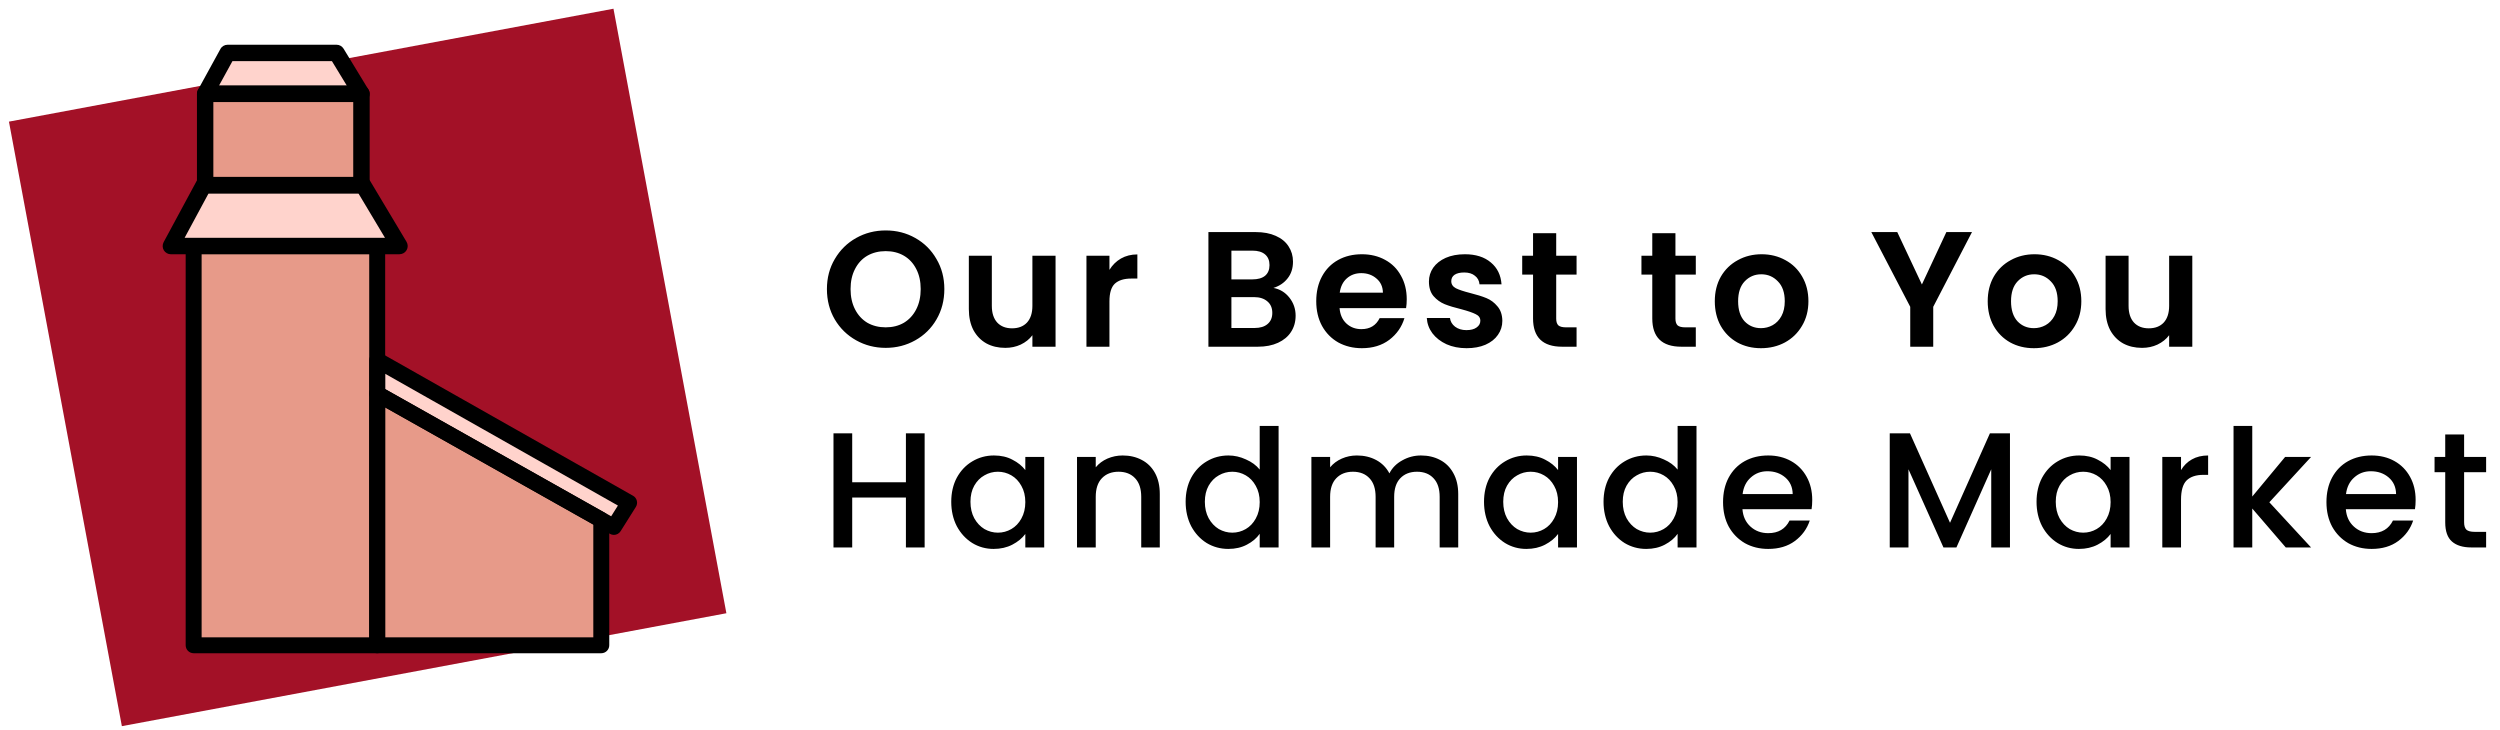
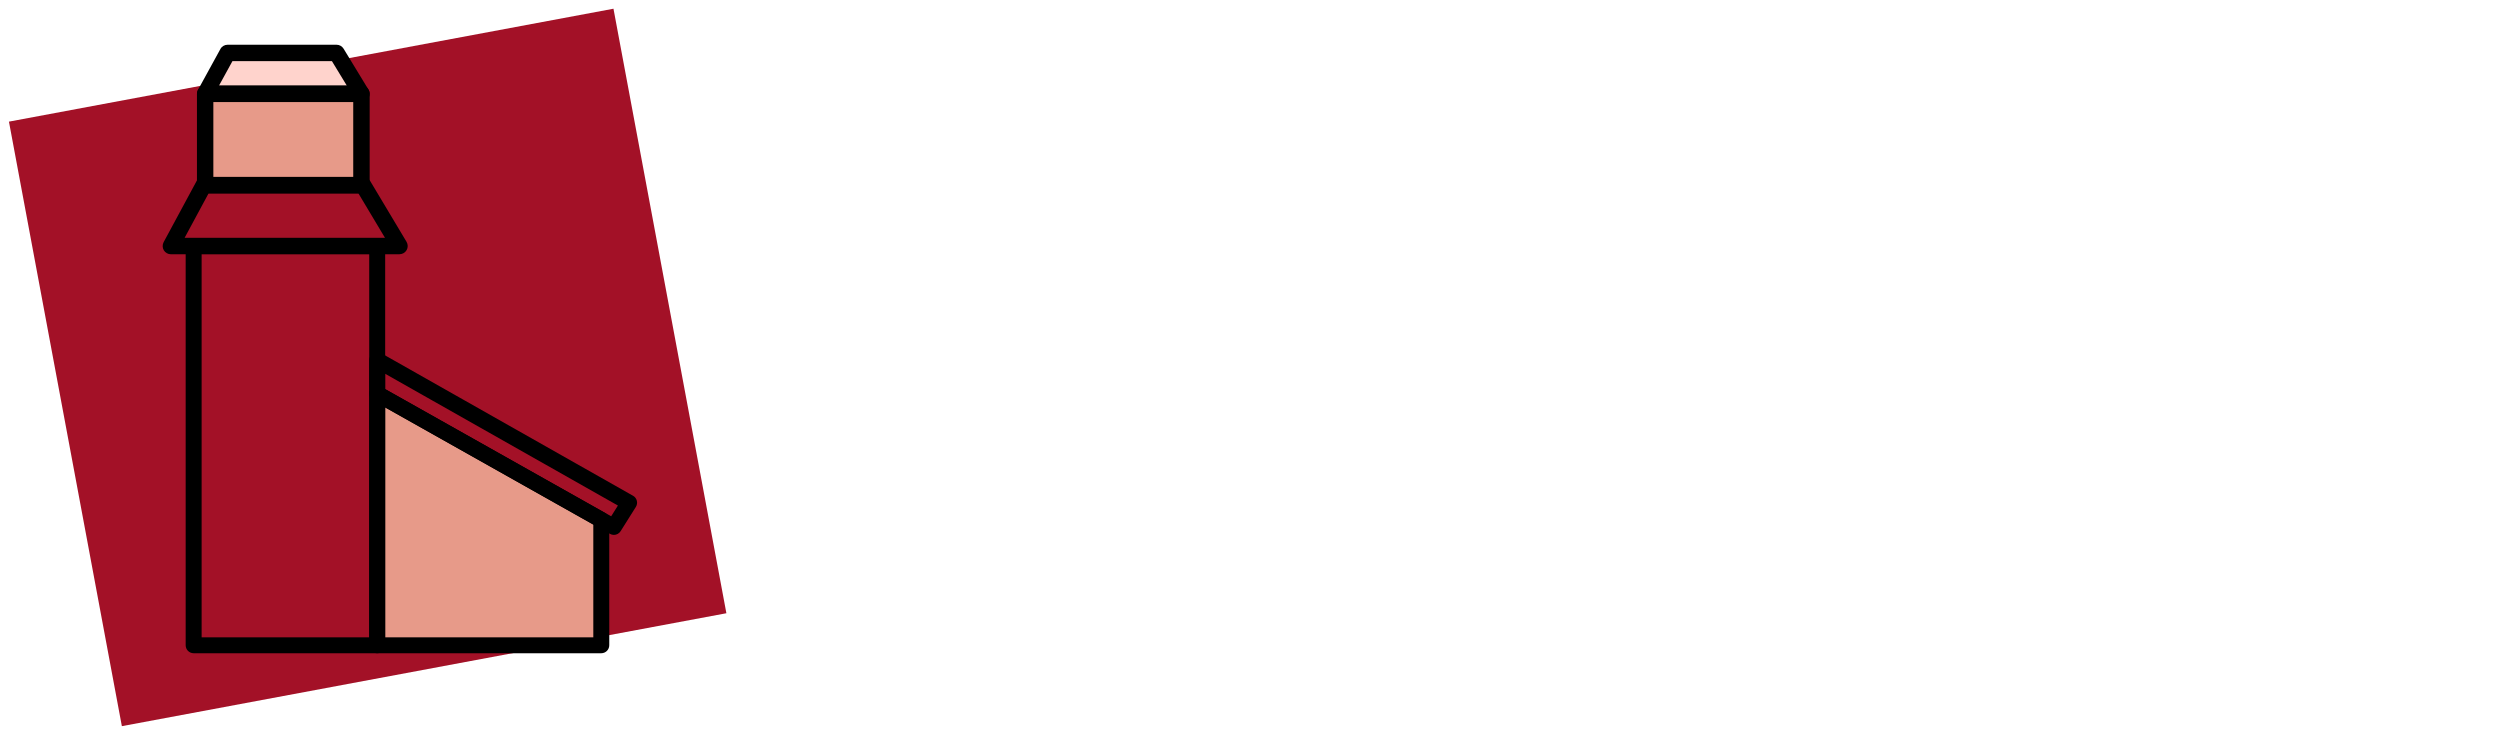
<svg xmlns="http://www.w3.org/2000/svg" width="274" height="80" viewBox="0 0 274 80" fill="none">
-   <path d="M97.074 38.126C95.898 38.126 94.818 37.85 93.834 37.298C92.85 36.746 92.07 35.984 91.494 35.012C90.918 34.028 90.63 32.918 90.63 31.682C90.63 30.458 90.918 29.36 91.494 28.388C92.07 27.404 92.85 26.636 93.834 26.084C94.818 25.532 95.898 25.256 97.074 25.256C98.262 25.256 99.342 25.532 100.314 26.084C101.298 26.636 102.072 27.404 102.636 28.388C103.212 29.36 103.5 30.458 103.5 31.682C103.5 32.918 103.212 34.028 102.636 35.012C102.072 35.984 101.298 36.746 100.314 37.298C99.33 37.85 98.25 38.126 97.074 38.126ZM97.074 35.876C97.83 35.876 98.496 35.708 99.072 35.372C99.648 35.024 100.098 34.532 100.422 33.896C100.746 33.26 100.908 32.522 100.908 31.682C100.908 30.842 100.746 30.11 100.422 29.486C100.098 28.85 99.648 28.364 99.072 28.028C98.496 27.692 97.83 27.524 97.074 27.524C96.318 27.524 95.646 27.692 95.058 28.028C94.482 28.364 94.032 28.85 93.708 29.486C93.384 30.11 93.222 30.842 93.222 31.682C93.222 32.522 93.384 33.26 93.708 33.896C94.032 34.532 94.482 35.024 95.058 35.372C95.646 35.708 96.318 35.876 97.074 35.876ZM115.689 28.028V38H113.151V36.74C112.827 37.172 112.401 37.514 111.873 37.766C111.357 38.006 110.793 38.126 110.181 38.126C109.401 38.126 108.711 37.964 108.111 37.64C107.511 37.304 107.037 36.818 106.689 36.182C106.353 35.534 106.185 34.766 106.185 33.878V28.028H108.705V33.518C108.705 34.31 108.903 34.922 109.299 35.354C109.695 35.774 110.235 35.984 110.919 35.984C111.615 35.984 112.161 35.774 112.557 35.354C112.953 34.922 113.151 34.31 113.151 33.518V28.028H115.689ZM121.595 29.576C121.919 29.048 122.339 28.634 122.855 28.334C123.383 28.034 123.983 27.884 124.655 27.884V30.53H123.989C123.197 30.53 122.597 30.716 122.189 31.088C121.793 31.46 121.595 32.108 121.595 33.032V38H119.075V28.028H121.595V29.576ZM139.57 31.556C140.278 31.688 140.86 32.042 141.316 32.618C141.772 33.194 142 33.854 142 34.598C142 35.27 141.832 35.864 141.496 36.38C141.172 36.884 140.698 37.28 140.074 37.568C139.45 37.856 138.712 38 137.86 38H132.442V25.436H137.626C138.478 25.436 139.21 25.574 139.822 25.85C140.446 26.126 140.914 26.51 141.226 27.002C141.55 27.494 141.712 28.052 141.712 28.676C141.712 29.408 141.514 30.02 141.118 30.512C140.734 31.004 140.218 31.352 139.57 31.556ZM134.962 30.62H137.266C137.866 30.62 138.328 30.488 138.652 30.224C138.976 29.948 139.138 29.558 139.138 29.054C139.138 28.55 138.976 28.16 138.652 27.884C138.328 27.608 137.866 27.47 137.266 27.47H134.962V30.62ZM137.5 35.948C138.112 35.948 138.586 35.804 138.922 35.516C139.27 35.228 139.444 34.82 139.444 34.292C139.444 33.752 139.264 33.332 138.904 33.032C138.544 32.72 138.058 32.564 137.446 32.564H134.962V35.948H137.5ZM154.178 32.798C154.178 33.158 154.154 33.482 154.106 33.77H146.816C146.876 34.49 147.128 35.054 147.572 35.462C148.016 35.87 148.562 36.074 149.21 36.074C150.146 36.074 150.812 35.672 151.208 34.868H153.926C153.638 35.828 153.086 36.62 152.27 37.244C151.454 37.856 150.452 38.162 149.264 38.162C148.304 38.162 147.44 37.952 146.672 37.532C145.916 37.1 145.322 36.494 144.89 35.714C144.47 34.934 144.26 34.034 144.26 33.014C144.26 31.982 144.47 31.076 144.89 30.296C145.31 29.516 145.898 28.916 146.654 28.496C147.41 28.076 148.28 27.866 149.264 27.866C150.212 27.866 151.058 28.07 151.802 28.478C152.558 28.886 153.14 29.468 153.548 30.224C153.968 30.968 154.178 31.826 154.178 32.798ZM151.568 32.078C151.556 31.43 151.322 30.914 150.866 30.53C150.41 30.134 149.852 29.936 149.192 29.936C148.568 29.936 148.04 30.128 147.608 30.512C147.188 30.884 146.93 31.406 146.834 32.078H151.568ZM160.733 38.162C159.917 38.162 159.185 38.018 158.537 37.73C157.889 37.43 157.373 37.028 156.989 36.524C156.617 36.02 156.413 35.462 156.377 34.85H158.915C158.963 35.234 159.149 35.552 159.473 35.804C159.809 36.056 160.223 36.182 160.715 36.182C161.195 36.182 161.567 36.086 161.831 35.894C162.107 35.702 162.245 35.456 162.245 35.156C162.245 34.832 162.077 34.592 161.741 34.436C161.417 34.268 160.895 34.088 160.175 33.896C159.431 33.716 158.819 33.53 158.339 33.338C157.871 33.146 157.463 32.852 157.115 32.456C156.779 32.06 156.611 31.526 156.611 30.854C156.611 30.302 156.767 29.798 157.079 29.342C157.403 28.886 157.859 28.526 158.447 28.262C159.047 27.998 159.749 27.866 160.553 27.866C161.741 27.866 162.689 28.166 163.397 28.766C164.105 29.354 164.495 30.152 164.567 31.16H162.155C162.119 30.764 161.951 30.452 161.651 30.224C161.363 29.984 160.973 29.864 160.481 29.864C160.025 29.864 159.671 29.948 159.419 30.116C159.179 30.284 159.059 30.518 159.059 30.818C159.059 31.154 159.227 31.412 159.563 31.592C159.899 31.76 160.421 31.934 161.129 32.114C161.849 32.294 162.443 32.48 162.911 32.672C163.379 32.864 163.781 33.164 164.117 33.572C164.465 33.968 164.645 34.496 164.657 35.156C164.657 35.732 164.495 36.248 164.171 36.704C163.859 37.16 163.403 37.52 162.803 37.784C162.215 38.036 161.525 38.162 160.733 38.162ZM170.56 30.098V34.922C170.56 35.258 170.638 35.504 170.794 35.66C170.962 35.804 171.238 35.876 171.622 35.876H172.792V38H171.208C169.084 38 168.022 36.968 168.022 34.904V30.098H166.834V28.028H168.022V25.562H170.56V28.028H172.792V30.098H170.56ZM183.628 30.098V34.922C183.628 35.258 183.706 35.504 183.862 35.66C184.03 35.804 184.306 35.876 184.69 35.876H185.86V38H184.276C182.152 38 181.09 36.968 181.09 34.904V30.098H179.902V28.028H181.09V25.562H183.628V28.028H185.86V30.098H183.628ZM193 38.162C192.04 38.162 191.176 37.952 190.408 37.532C189.64 37.1 189.034 36.494 188.59 35.714C188.158 34.934 187.942 34.034 187.942 33.014C187.942 31.994 188.164 31.094 188.608 30.314C189.064 29.534 189.682 28.934 190.462 28.514C191.242 28.082 192.112 27.866 193.072 27.866C194.032 27.866 194.902 28.082 195.682 28.514C196.462 28.934 197.074 29.534 197.518 30.314C197.974 31.094 198.202 31.994 198.202 33.014C198.202 34.034 197.968 34.934 197.5 35.714C197.044 36.494 196.42 37.1 195.628 37.532C194.848 37.952 193.972 38.162 193 38.162ZM193 35.966C193.456 35.966 193.882 35.858 194.278 35.642C194.686 35.414 195.01 35.078 195.25 34.634C195.49 34.19 195.61 33.65 195.61 33.014C195.61 32.066 195.358 31.34 194.854 30.836C194.362 30.32 193.756 30.062 193.036 30.062C192.316 30.062 191.71 30.32 191.218 30.836C190.738 31.34 190.498 32.066 190.498 33.014C190.498 33.962 190.732 34.694 191.2 35.21C191.68 35.714 192.28 35.966 193 35.966ZM216.13 25.436L211.882 33.626V38H209.362V33.626L205.096 25.436H207.94L210.64 31.178L213.322 25.436H216.13ZM222.911 38.162C221.951 38.162 221.087 37.952 220.319 37.532C219.551 37.1 218.945 36.494 218.501 35.714C218.069 34.934 217.853 34.034 217.853 33.014C217.853 31.994 218.075 31.094 218.519 30.314C218.975 29.534 219.593 28.934 220.373 28.514C221.153 28.082 222.023 27.866 222.983 27.866C223.943 27.866 224.813 28.082 225.593 28.514C226.373 28.934 226.985 29.534 227.429 30.314C227.885 31.094 228.113 31.994 228.113 33.014C228.113 34.034 227.879 34.934 227.411 35.714C226.955 36.494 226.331 37.1 225.539 37.532C224.759 37.952 223.883 38.162 222.911 38.162ZM222.911 35.966C223.367 35.966 223.793 35.858 224.189 35.642C224.597 35.414 224.921 35.078 225.161 34.634C225.401 34.19 225.521 33.65 225.521 33.014C225.521 32.066 225.269 31.34 224.765 30.836C224.273 30.32 223.667 30.062 222.947 30.062C222.227 30.062 221.621 30.32 221.129 30.836C220.649 31.34 220.409 32.066 220.409 33.014C220.409 33.962 220.643 34.694 221.111 35.21C221.591 35.714 222.191 35.966 222.911 35.966ZM240.276 28.028V38H237.738V36.74C237.414 37.172 236.988 37.514 236.46 37.766C235.944 38.006 235.38 38.126 234.768 38.126C233.988 38.126 233.298 37.964 232.698 37.64C232.098 37.304 231.624 36.818 231.276 36.182C230.94 35.534 230.772 34.766 230.772 33.878V28.028H233.292V33.518C233.292 34.31 233.49 34.922 233.886 35.354C234.282 35.774 234.822 35.984 235.506 35.984C236.202 35.984 236.748 35.774 237.144 35.354C237.54 34.922 237.738 34.31 237.738 33.518V28.028H240.276Z" fill="black" />
-   <path d="M101.34 47.49V60H99.288V54.528H93.402V60H91.35V47.49H93.402V52.854H99.288V47.49H101.34ZM104.257 54.996C104.257 54 104.461 53.118 104.869 52.35C105.289 51.582 105.853 50.988 106.561 50.568C107.281 50.136 108.073 49.92 108.937 49.92C109.717 49.92 110.395 50.076 110.971 50.388C111.559 50.688 112.027 51.066 112.375 51.522V50.082H114.445V60H112.375V58.524C112.027 58.992 111.553 59.382 110.953 59.694C110.353 60.006 109.669 60.162 108.901 60.162C108.049 60.162 107.269 59.946 106.561 59.514C105.853 59.07 105.289 58.458 104.869 57.678C104.461 56.886 104.257 55.992 104.257 54.996ZM112.375 55.032C112.375 54.348 112.231 53.754 111.943 53.25C111.667 52.746 111.301 52.362 110.845 52.098C110.389 51.834 109.897 51.702 109.369 51.702C108.841 51.702 108.349 51.834 107.893 52.098C107.437 52.35 107.065 52.728 106.777 53.232C106.501 53.724 106.363 54.312 106.363 54.996C106.363 55.68 106.501 56.28 106.777 56.796C107.065 57.312 107.437 57.708 107.893 57.984C108.361 58.248 108.853 58.38 109.369 58.38C109.897 58.38 110.389 58.248 110.845 57.984C111.301 57.72 111.667 57.336 111.943 56.832C112.231 56.316 112.375 55.716 112.375 55.032ZM123.045 49.92C123.825 49.92 124.521 50.082 125.133 50.406C125.757 50.73 126.243 51.21 126.591 51.846C126.939 52.482 127.113 53.25 127.113 54.15V60H125.079V54.456C125.079 53.568 124.857 52.89 124.413 52.422C123.969 51.942 123.363 51.702 122.595 51.702C121.827 51.702 121.215 51.942 120.759 52.422C120.315 52.89 120.093 53.568 120.093 54.456V60H118.041V50.082H120.093V51.216C120.429 50.808 120.855 50.49 121.371 50.262C121.899 50.034 122.457 49.92 123.045 49.92ZM129.946 54.996C129.946 54 130.15 53.118 130.558 52.35C130.978 51.582 131.542 50.988 132.25 50.568C132.97 50.136 133.768 49.92 134.644 49.92C135.292 49.92 135.928 50.064 136.552 50.352C137.188 50.628 137.692 51 138.064 51.468V46.68H140.134V60H138.064V58.506C137.728 58.986 137.26 59.382 136.66 59.694C136.072 60.006 135.394 60.162 134.626 60.162C133.762 60.162 132.97 59.946 132.25 59.514C131.542 59.07 130.978 58.458 130.558 57.678C130.15 56.886 129.946 55.992 129.946 54.996ZM138.064 55.032C138.064 54.348 137.92 53.754 137.632 53.25C137.356 52.746 136.99 52.362 136.534 52.098C136.078 51.834 135.586 51.702 135.058 51.702C134.53 51.702 134.038 51.834 133.582 52.098C133.126 52.35 132.754 52.728 132.466 53.232C132.19 53.724 132.052 54.312 132.052 54.996C132.052 55.68 132.19 56.28 132.466 56.796C132.754 57.312 133.126 57.708 133.582 57.984C134.05 58.248 134.542 58.38 135.058 58.38C135.586 58.38 136.078 58.248 136.534 57.984C136.99 57.72 137.356 57.336 137.632 56.832C137.92 56.316 138.064 55.716 138.064 55.032ZM155.735 49.92C156.515 49.92 157.211 50.082 157.823 50.406C158.447 50.73 158.933 51.21 159.281 51.846C159.641 52.482 159.821 53.25 159.821 54.15V60H157.787V54.456C157.787 53.568 157.565 52.89 157.121 52.422C156.677 51.942 156.071 51.702 155.303 51.702C154.535 51.702 153.923 51.942 153.467 52.422C153.023 52.89 152.801 53.568 152.801 54.456V60H150.767V54.456C150.767 53.568 150.545 52.89 150.101 52.422C149.657 51.942 149.051 51.702 148.283 51.702C147.515 51.702 146.903 51.942 146.447 52.422C146.003 52.89 145.781 53.568 145.781 54.456V60H143.729V50.082H145.781V51.216C146.117 50.808 146.543 50.49 147.059 50.262C147.575 50.034 148.127 49.92 148.715 49.92C149.507 49.92 150.215 50.088 150.839 50.424C151.463 50.76 151.943 51.246 152.279 51.882C152.579 51.282 153.047 50.808 153.683 50.46C154.319 50.1 155.003 49.92 155.735 49.92ZM162.648 54.996C162.648 54 162.852 53.118 163.26 52.35C163.68 51.582 164.244 50.988 164.952 50.568C165.672 50.136 166.464 49.92 167.328 49.92C168.108 49.92 168.786 50.076 169.362 50.388C169.95 50.688 170.418 51.066 170.766 51.522V50.082H172.836V60H170.766V58.524C170.418 58.992 169.944 59.382 169.344 59.694C168.744 60.006 168.06 60.162 167.292 60.162C166.44 60.162 165.66 59.946 164.952 59.514C164.244 59.07 163.68 58.458 163.26 57.678C162.852 56.886 162.648 55.992 162.648 54.996ZM170.766 55.032C170.766 54.348 170.622 53.754 170.334 53.25C170.058 52.746 169.692 52.362 169.236 52.098C168.78 51.834 168.288 51.702 167.76 51.702C167.232 51.702 166.74 51.834 166.284 52.098C165.828 52.35 165.456 52.728 165.168 53.232C164.892 53.724 164.754 54.312 164.754 54.996C164.754 55.68 164.892 56.28 165.168 56.796C165.456 57.312 165.828 57.708 166.284 57.984C166.752 58.248 167.244 58.38 167.76 58.38C168.288 58.38 168.78 58.248 169.236 57.984C169.692 57.72 170.058 57.336 170.334 56.832C170.622 56.316 170.766 55.716 170.766 55.032ZM175.748 54.996C175.748 54 175.952 53.118 176.36 52.35C176.78 51.582 177.344 50.988 178.052 50.568C178.772 50.136 179.57 49.92 180.446 49.92C181.094 49.92 181.73 50.064 182.354 50.352C182.99 50.628 183.494 51 183.866 51.468V46.68H185.936V60H183.866V58.506C183.53 58.986 183.062 59.382 182.462 59.694C181.874 60.006 181.196 60.162 180.428 60.162C179.564 60.162 178.772 59.946 178.052 59.514C177.344 59.07 176.78 58.458 176.36 57.678C175.952 56.886 175.748 55.992 175.748 54.996ZM183.866 55.032C183.866 54.348 183.722 53.754 183.434 53.25C183.158 52.746 182.792 52.362 182.336 52.098C181.88 51.834 181.388 51.702 180.86 51.702C180.332 51.702 179.84 51.834 179.384 52.098C178.928 52.35 178.556 52.728 178.268 53.232C177.992 53.724 177.854 54.312 177.854 54.996C177.854 55.68 177.992 56.28 178.268 56.796C178.556 57.312 178.928 57.708 179.384 57.984C179.852 58.248 180.344 58.38 180.86 58.38C181.388 58.38 181.88 58.248 182.336 57.984C182.792 57.72 183.158 57.336 183.434 56.832C183.722 56.316 183.866 55.716 183.866 55.032ZM198.621 54.798C198.621 55.17 198.597 55.506 198.549 55.806H190.971C191.031 56.598 191.325 57.234 191.853 57.714C192.381 58.194 193.029 58.434 193.797 58.434C194.901 58.434 195.681 57.972 196.137 57.048H198.351C198.051 57.96 197.505 58.71 196.713 59.298C195.933 59.874 194.961 60.162 193.797 60.162C192.849 60.162 191.997 59.952 191.241 59.532C190.497 59.1 189.909 58.5 189.477 57.732C189.057 56.952 188.847 56.052 188.847 55.032C188.847 54.012 189.051 53.118 189.459 52.35C189.879 51.57 190.461 50.97 191.205 50.55C191.961 50.13 192.825 49.92 193.797 49.92C194.733 49.92 195.567 50.124 196.299 50.532C197.031 50.94 197.601 51.516 198.009 52.26C198.417 52.992 198.621 53.838 198.621 54.798ZM196.479 54.15C196.467 53.394 196.197 52.788 195.669 52.332C195.141 51.876 194.487 51.648 193.707 51.648C192.999 51.648 192.393 51.876 191.889 52.332C191.385 52.776 191.085 53.382 190.989 54.15H196.479ZM220.292 47.49V60H218.24V51.432L214.424 60H213.002L209.168 51.432V60H207.116V47.49H209.33L213.722 57.3L218.096 47.49H220.292ZM223.205 54.996C223.205 54 223.409 53.118 223.817 52.35C224.237 51.582 224.801 50.988 225.509 50.568C226.229 50.136 227.021 49.92 227.885 49.92C228.665 49.92 229.343 50.076 229.919 50.388C230.507 50.688 230.975 51.066 231.323 51.522V50.082H233.393V60H231.323V58.524C230.975 58.992 230.501 59.382 229.901 59.694C229.301 60.006 228.617 60.162 227.849 60.162C226.997 60.162 226.217 59.946 225.509 59.514C224.801 59.07 224.237 58.458 223.817 57.678C223.409 56.886 223.205 55.992 223.205 54.996ZM231.323 55.032C231.323 54.348 231.179 53.754 230.891 53.25C230.615 52.746 230.249 52.362 229.793 52.098C229.337 51.834 228.845 51.702 228.317 51.702C227.789 51.702 227.297 51.834 226.841 52.098C226.385 52.35 226.013 52.728 225.725 53.232C225.449 53.724 225.311 54.312 225.311 54.996C225.311 55.68 225.449 56.28 225.725 56.796C226.013 57.312 226.385 57.708 226.841 57.984C227.309 58.248 227.801 58.38 228.317 58.38C228.845 58.38 229.337 58.248 229.793 57.984C230.249 57.72 230.615 57.336 230.891 56.832C231.179 56.316 231.323 55.716 231.323 55.032ZM239.04 51.522C239.34 51.018 239.736 50.628 240.228 50.352C240.732 50.064 241.326 49.92 242.01 49.92V52.044H241.488C240.684 52.044 240.072 52.248 239.652 52.656C239.244 53.064 239.04 53.772 239.04 54.78V60H236.988V50.082H239.04V51.522ZM248.72 55.05L253.292 60H250.52L246.848 55.734V60H244.796V46.68H246.848V54.42L250.448 50.082H253.292L248.72 55.05ZM264.753 54.798C264.753 55.17 264.729 55.506 264.681 55.806H257.103C257.163 56.598 257.457 57.234 257.985 57.714C258.513 58.194 259.161 58.434 259.929 58.434C261.033 58.434 261.813 57.972 262.269 57.048H264.483C264.183 57.96 263.637 58.71 262.845 59.298C262.065 59.874 261.093 60.162 259.929 60.162C258.981 60.162 258.129 59.952 257.373 59.532C256.629 59.1 256.041 58.5 255.609 57.732C255.189 56.952 254.979 56.052 254.979 55.032C254.979 54.012 255.183 53.118 255.591 52.35C256.011 51.57 256.593 50.97 257.337 50.55C258.093 50.13 258.957 49.92 259.929 49.92C260.865 49.92 261.699 50.124 262.431 50.532C263.163 50.94 263.733 51.516 264.141 52.26C264.549 52.992 264.753 53.838 264.753 54.798ZM262.611 54.15C262.599 53.394 262.329 52.788 261.801 52.332C261.273 51.876 260.619 51.648 259.839 51.648C259.131 51.648 258.525 51.876 258.021 52.332C257.517 52.776 257.217 53.382 257.121 54.15H262.611ZM270.067 51.756V57.246C270.067 57.618 270.151 57.888 270.319 58.056C270.499 58.212 270.799 58.29 271.219 58.29H272.479V60H270.859C269.935 60 269.227 59.784 268.735 59.352C268.243 58.92 267.997 58.218 267.997 57.246V51.756H266.827V50.082H267.997V47.616H270.067V50.082H272.479V51.756H270.067Z" fill="black" />
  <g clip-path="url(#clip0_50_6)">
    <path d="M67.236 0.955L0.98 13.331L13.356 79.587L79.612 67.211L67.236 0.955Z" fill="#A31127" />
-     <path d="M41.34 26.967H21.223V70.721H41.34V26.967Z" fill="#E79A89" />
-     <path d="M39.797 20.297H22.326L18.727 26.966H43.784L39.797 20.297Z" fill="#FFD3CC" />
    <path d="M36.887 5.799H24.941L22.483 10.283H39.614L36.887 5.799Z" fill="#FFD3CC" />
    <path d="M39.611 10.283H22.483V20.293H39.611V10.283Z" fill="#E79A89" />
    <path d="M41.34 70.72H65.9V56.989L41.34 43.157V70.72Z" fill="#E79A89" />
-     <path d="M41.34 39.465L68.949 55.094L67.279 57.751L41.34 43.157V39.465Z" fill="#FFD3CC" />
    <path d="M41.34 71.595H21.224C20.741 71.595 20.349 71.202 20.349 70.72V26.966C20.349 26.484 20.741 26.092 21.224 26.092H41.34C41.822 26.092 42.215 26.484 42.215 26.966V70.72C42.215 71.202 41.822 71.595 41.34 71.595ZM22.098 69.85H40.466V27.844H22.098V69.85Z" fill="black" />
    <path d="M43.784 27.867H18.727C18.41 27.867 18.118 27.699 17.954 27.43C17.793 27.157 17.786 26.821 17.935 26.54L21.534 19.867C21.69 19.576 21.993 19.393 22.326 19.393H39.794C40.111 19.393 40.403 19.561 40.567 19.83L44.557 26.503C44.722 26.78 44.729 27.127 44.569 27.407C44.408 27.688 44.109 27.863 43.788 27.863L43.784 27.867ZM20.233 26.066H42.196L39.282 21.194H22.86L20.233 26.066Z" fill="black" />
    <path d="M39.614 11.184H22.486C22.169 11.184 21.873 11.015 21.713 10.743C21.552 10.47 21.545 10.13 21.698 9.853L24.157 5.37C24.313 5.082 24.616 4.903 24.945 4.903H36.887C37.2 4.903 37.492 5.067 37.656 5.336L40.384 9.82C40.552 10.096 40.559 10.444 40.399 10.728C40.238 11.012 39.939 11.187 39.614 11.187V11.184ZM24.003 9.383H38.011L36.378 6.7H25.476L24.003 9.383Z" fill="black" />
    <path d="M39.614 21.194H22.486C21.989 21.194 21.586 20.79 21.586 20.293V10.283C21.586 9.786 21.989 9.383 22.486 9.383H39.614C40.111 9.383 40.515 9.786 40.515 10.283V20.293C40.515 20.79 40.111 21.194 39.614 21.194ZM23.383 19.392H38.714V11.18H23.383V19.392Z" fill="black" />
    <path d="M65.9 71.595H41.34C40.858 71.595 40.466 71.202 40.466 70.72V43.157C40.466 42.846 40.631 42.559 40.9 42.402C41.169 42.245 41.498 42.241 41.77 42.394L66.33 56.227C66.606 56.38 66.775 56.671 66.775 56.989V70.72C66.775 71.202 66.382 71.595 65.9 71.595ZM42.215 69.85H65.026V57.501L42.215 44.655V69.854V69.85Z" fill="black" />
    <path d="M67.279 58.626C67.133 58.626 66.987 58.588 66.853 58.513L40.914 43.919C40.638 43.766 40.47 43.474 40.47 43.157V39.465C40.47 39.155 40.634 38.867 40.903 38.71C41.172 38.553 41.505 38.553 41.774 38.706L69.382 54.336C69.592 54.452 69.741 54.65 69.797 54.882C69.857 55.113 69.816 55.36 69.689 55.562L68.019 58.218C67.854 58.48 67.57 58.626 67.279 58.626ZM42.215 42.648L66.984 56.585L67.724 55.408L42.215 40.967V42.648Z" fill="black" />
  </g>
  <defs>
    <clipPath id="clip0_50_6">
      <rect width="78.63" height="78.63" fill="white" transform="translate(0.983 0.961)" />
    </clipPath>
  </defs>
</svg>